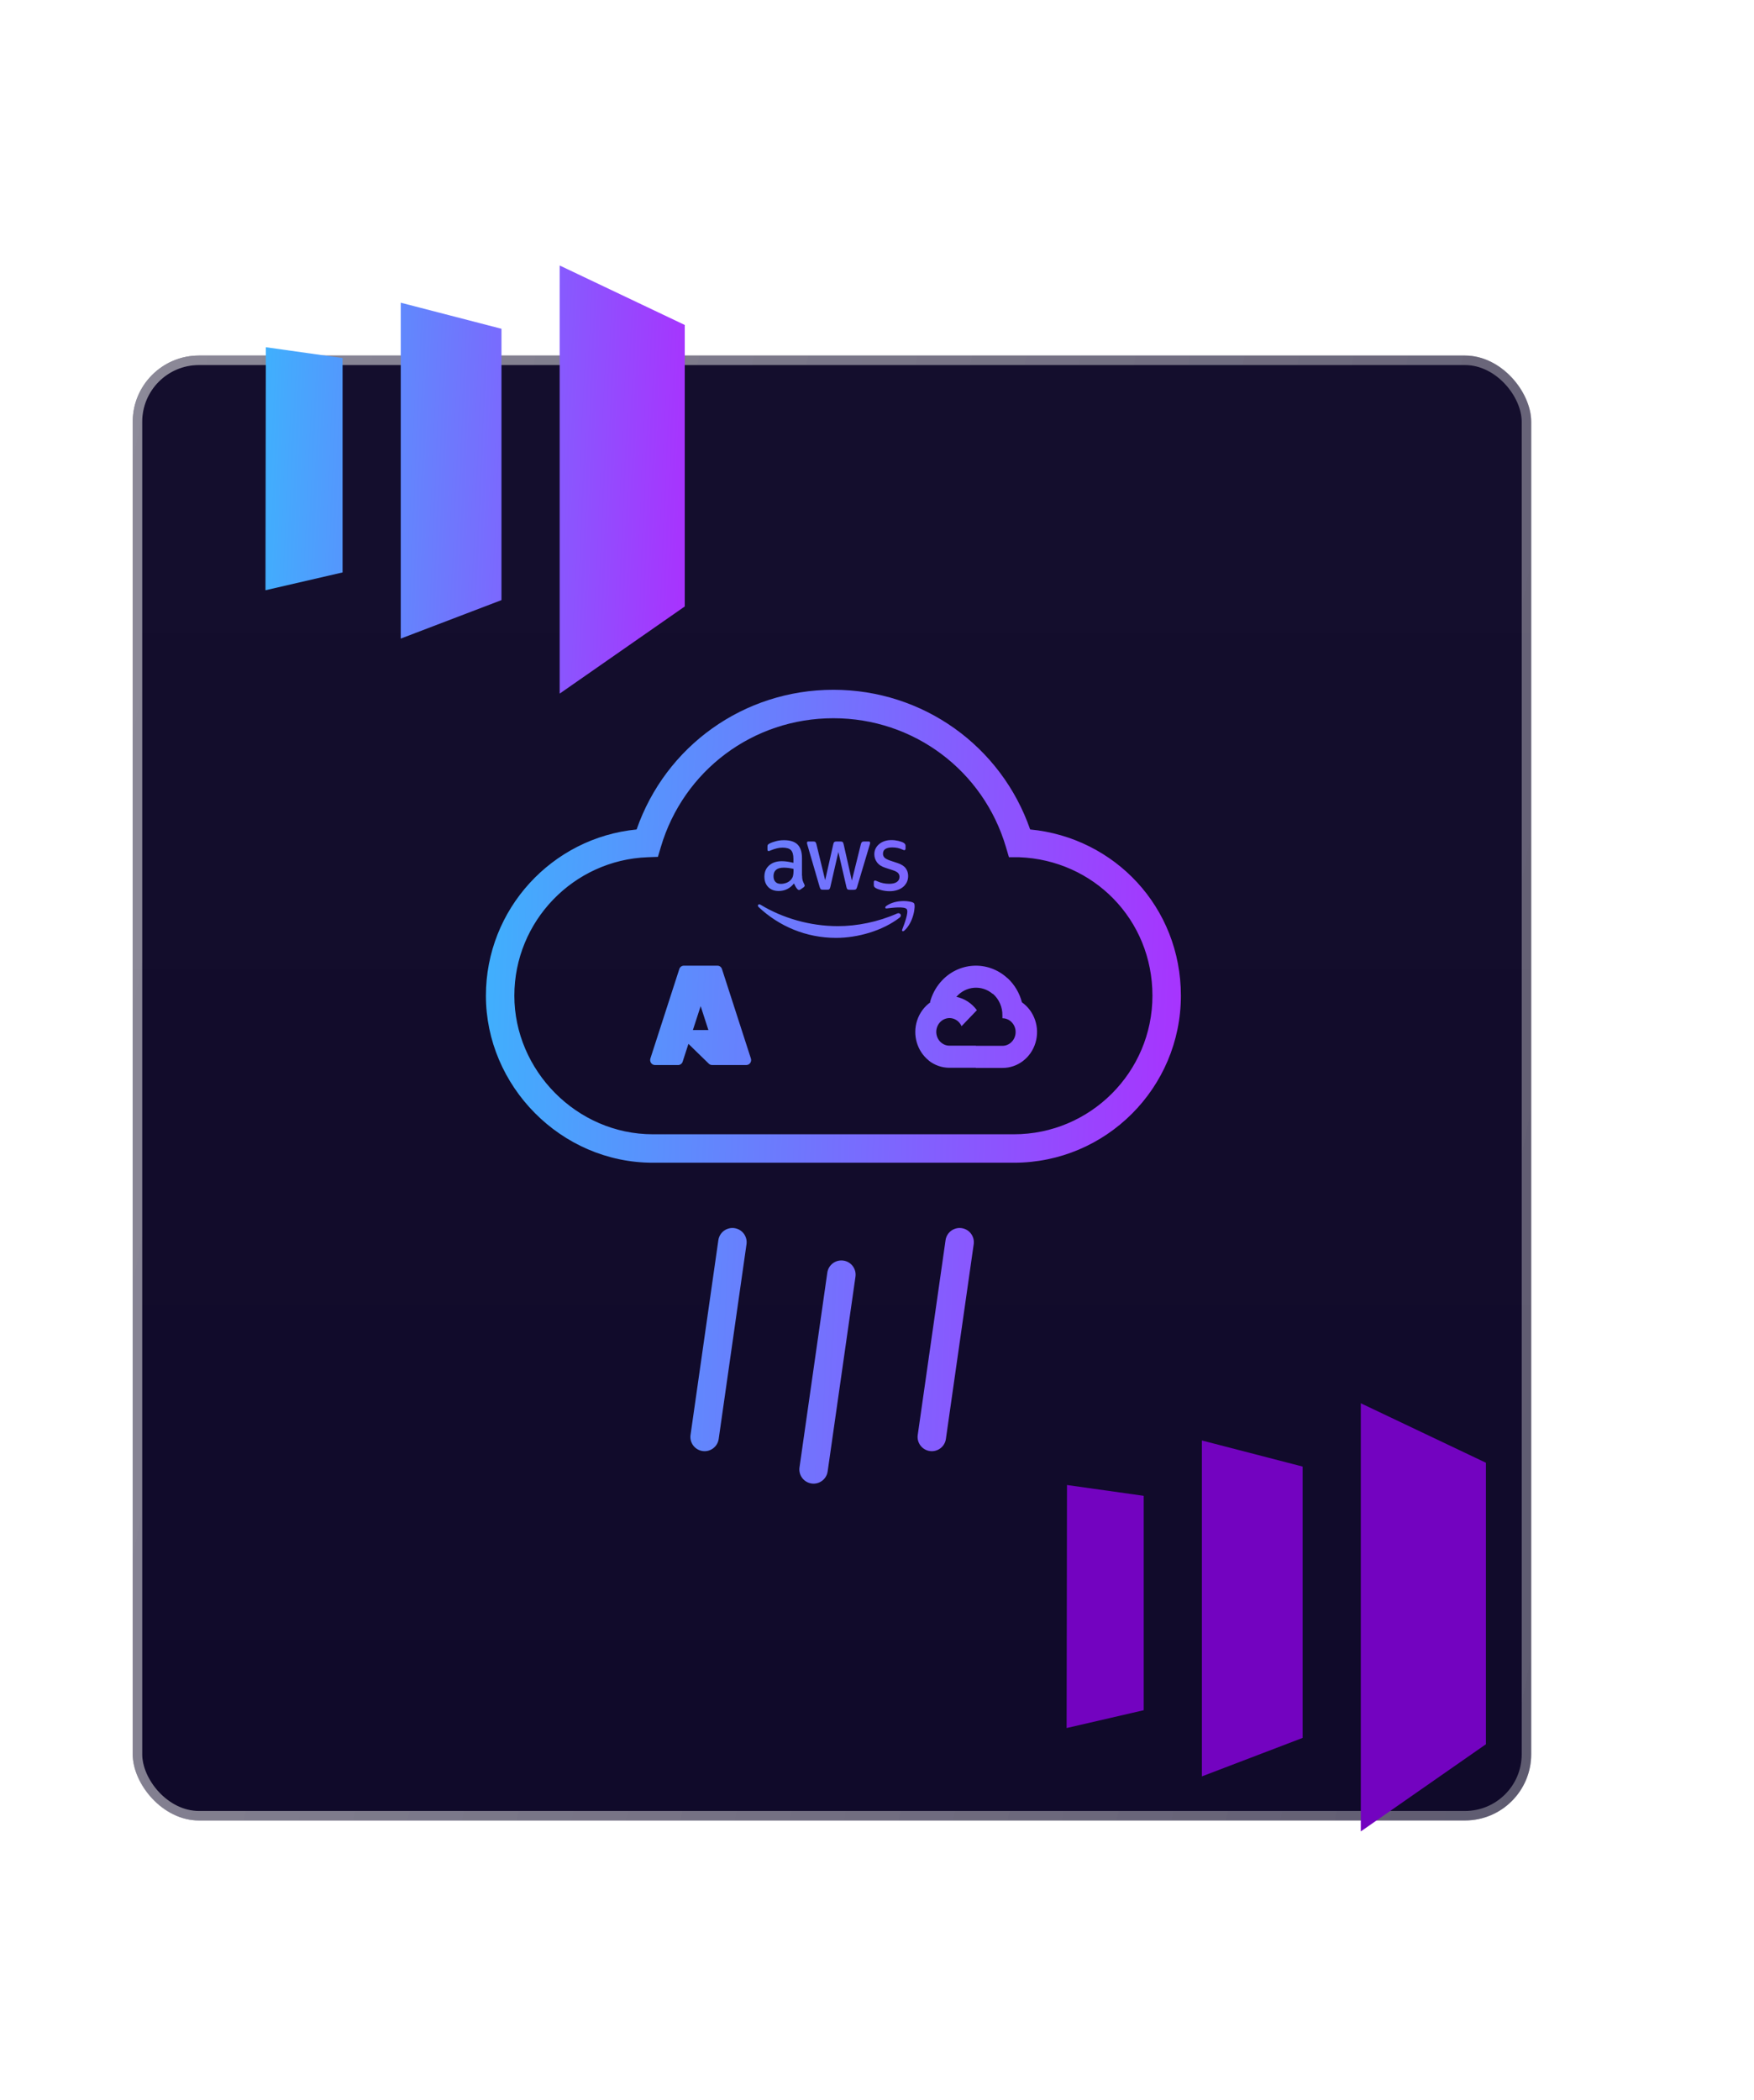
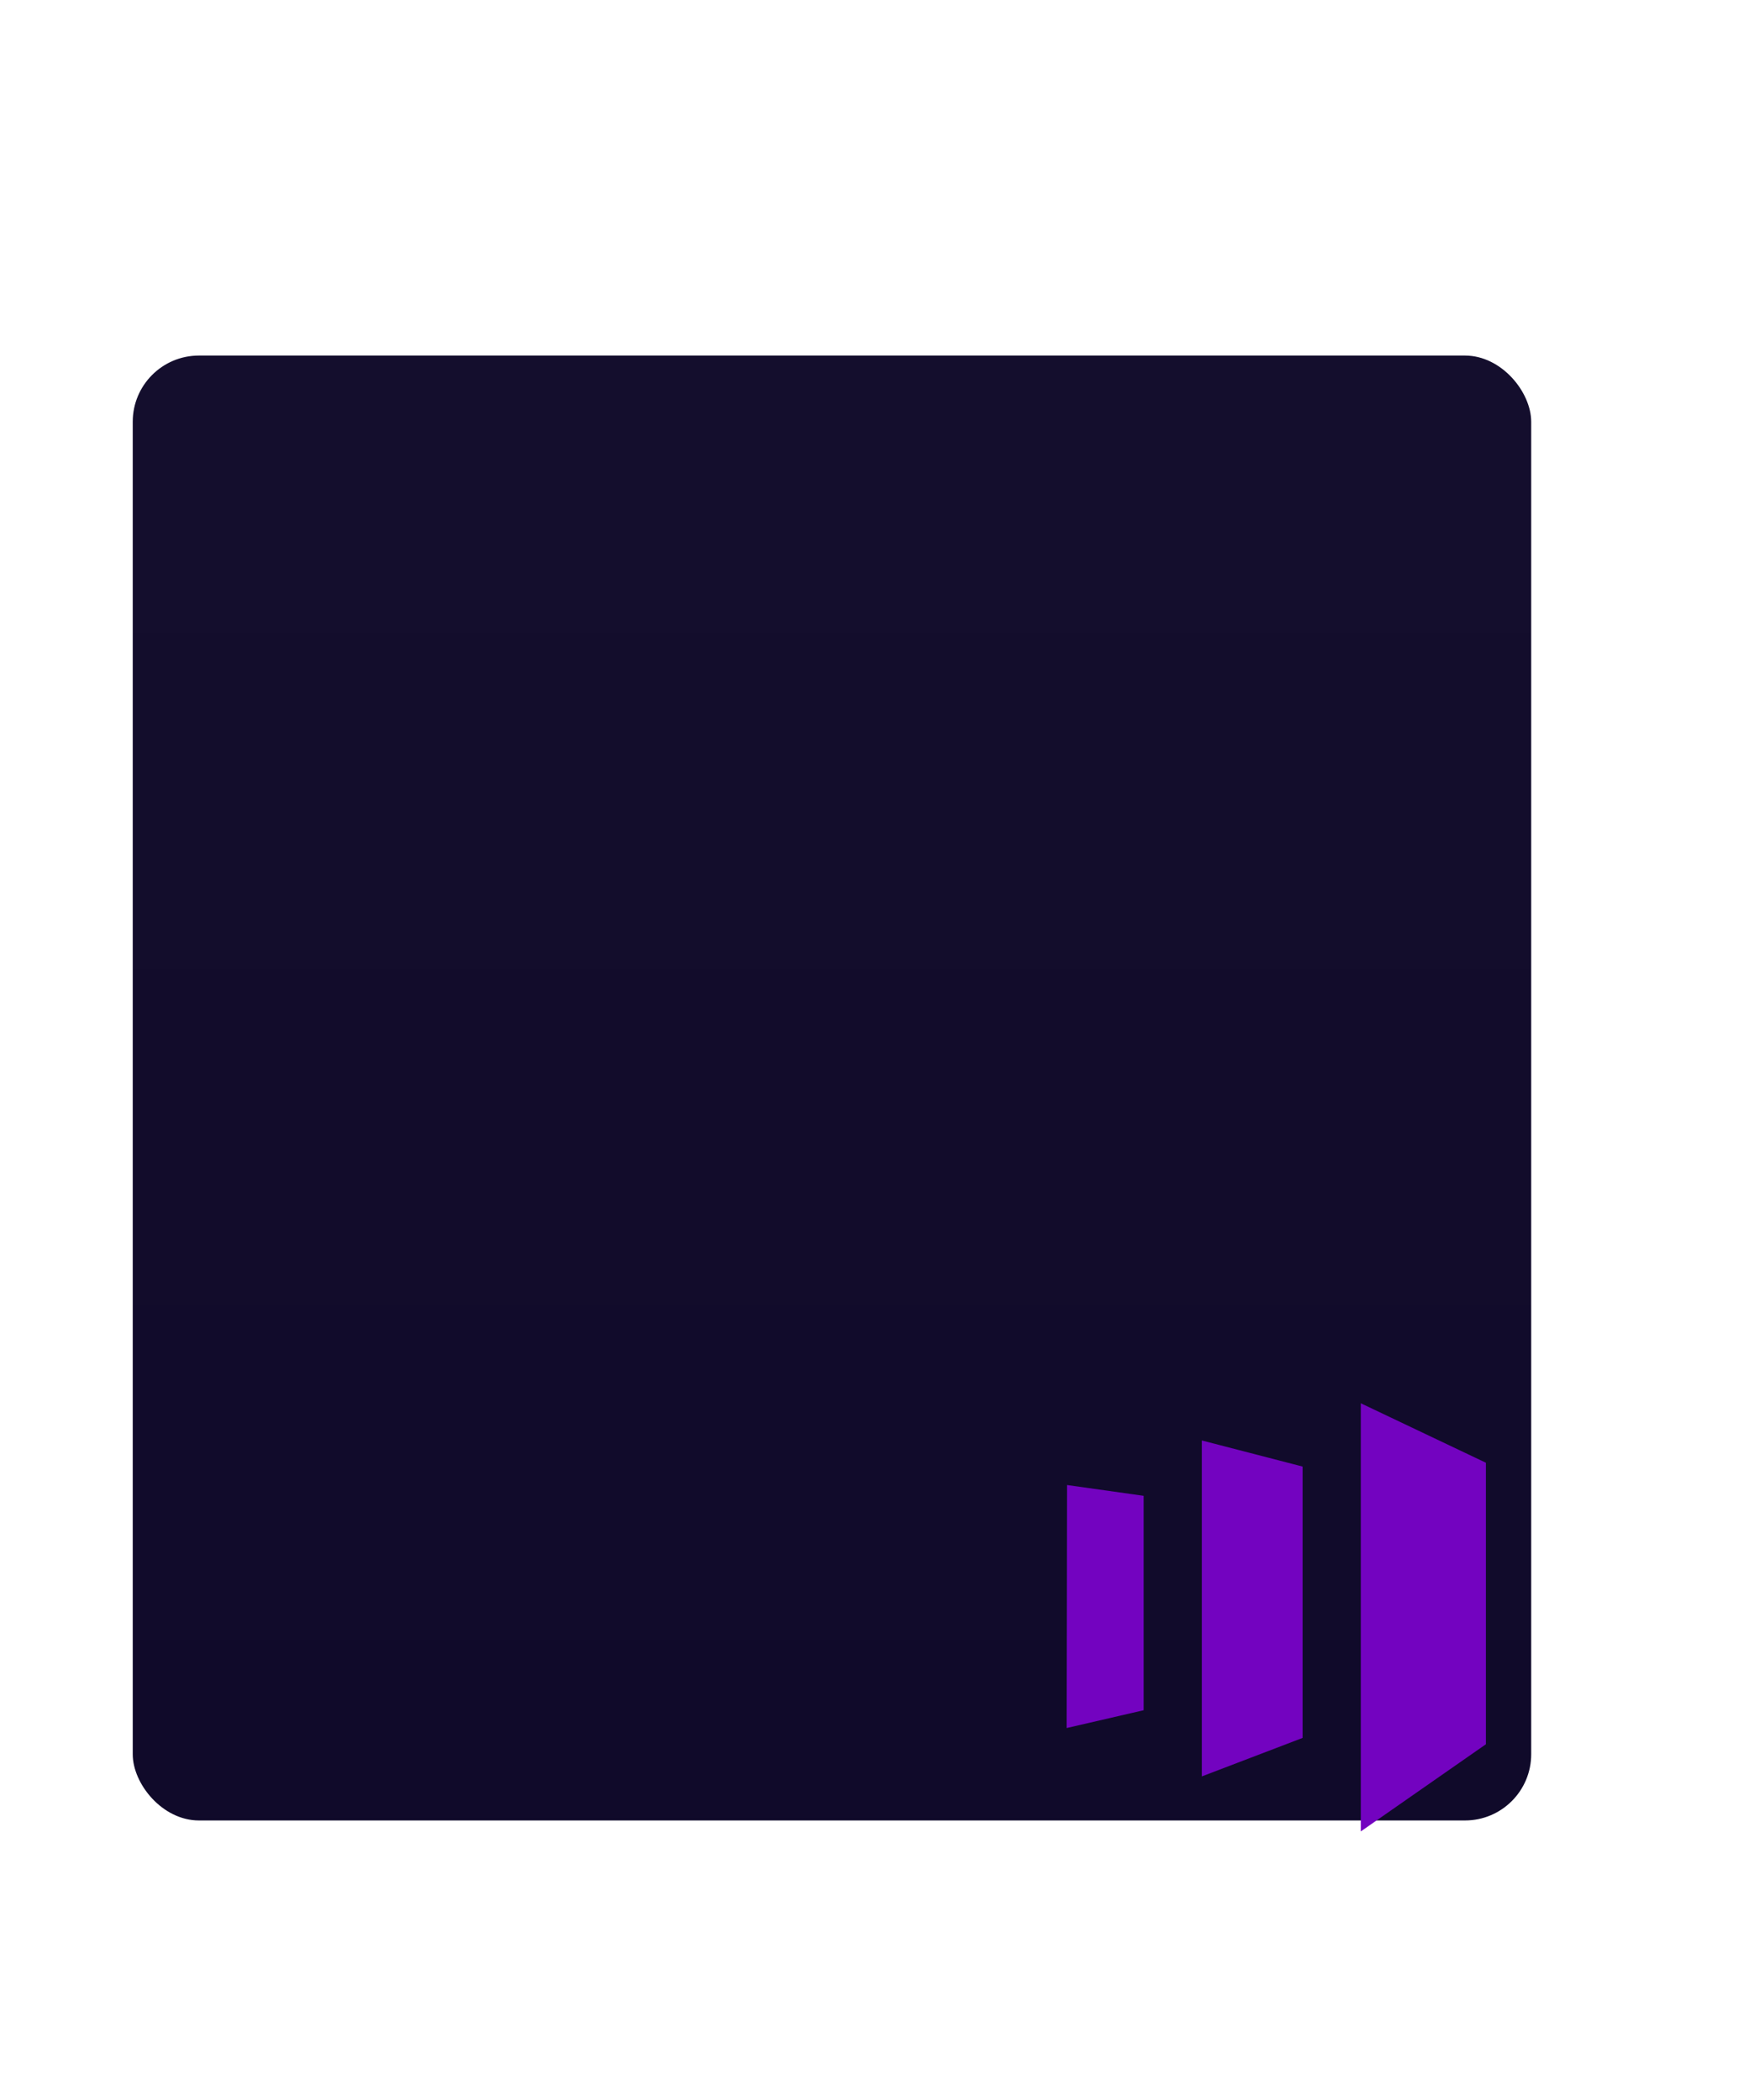
<svg xmlns="http://www.w3.org/2000/svg" width="370" height="443" viewBox="0 0 370 443" fill="none">
  <g filter="url(#filter0_b_10504_315)">
    <rect x="28" y="75" width="295" height="309" rx="13.966" fill="#0E0828" />
-     <rect x="29" y="76" width="293" height="307" rx="12.966" stroke="url(#paint0_linear_10504_315)" stroke-opacity="0.6" stroke-width="2" />
  </g>
  <g filter="url(#filter1_b_10504_315)">
    <rect x="28" y="75" width="295" height="309" rx="13.966" fill="url(#paint1_linear_10504_315)" />
-     <rect x="29" y="76" width="293" height="307" rx="12.966" stroke="url(#paint2_linear_10504_315)" stroke-opacity="0.6" stroke-width="2" />
  </g>
-   <path fill-rule="evenodd" clip-rule="evenodd" d="M134.29 174.965C140.393 157.407 156.866 145.5 175.8 145.5C194.732 145.5 211.205 157.403 217.308 174.963C235.108 176.664 249.103 191.345 249.103 210.029C249.103 229.459 233.307 245.26 213.882 245.26H137.721C118.272 245.26 102.5 229.031 102.5 210.029C102.5 191.758 116.471 176.697 134.29 174.965ZM175.8 151.5C158.822 151.5 144.16 162.561 139.4 178.671L138.789 180.74L136.633 180.819C121.027 181.394 108.5 194.278 108.5 210.029C108.5 225.768 121.636 239.26 137.721 239.26H213.882C229.991 239.26 243.103 226.147 243.103 210.029C243.103 193.917 230.629 181.423 215.023 180.821H212.834L212.199 178.671C207.439 162.558 192.777 151.5 175.8 151.5ZM143.656 203.896C143.615 203.927 143.577 203.962 143.541 203.999C143.504 204.037 143.47 204.078 143.439 204.121C143.377 204.209 143.328 204.306 143.295 204.41L137.198 223.269C137.147 223.427 137.133 223.595 137.157 223.759C137.18 223.924 137.241 224.08 137.334 224.215C137.427 224.35 137.549 224.46 137.691 224.536C137.833 224.612 137.99 224.652 138.149 224.652H143.055C143.066 224.652 143.077 224.652 143.087 224.651H143.185C143.246 224.64 143.307 224.623 143.366 224.6C143.464 224.567 143.557 224.518 143.641 224.455C143.726 224.391 143.801 224.314 143.863 224.227C143.925 224.139 143.974 224.041 144.007 223.938L144.676 221.87L145.224 220.184L149.518 224.369C149.564 224.414 149.615 224.454 149.668 224.489C149.722 224.524 149.778 224.554 149.837 224.578C149.896 224.603 149.957 224.621 150.019 224.633C150.081 224.646 150.144 224.652 150.207 224.652H155.867L155.867 224.652L155.867 224.652H155.867L155.867 224.651H157.445C157.604 224.651 157.761 224.612 157.903 224.536C158.044 224.46 158.167 224.35 158.26 224.215C158.352 224.079 158.413 223.923 158.437 223.759C158.46 223.594 158.446 223.426 158.395 223.269H158.396L152.299 204.409C152.266 204.305 152.217 204.208 152.155 204.121C152.093 204.033 152.018 203.956 151.934 203.892C151.849 203.829 151.755 203.78 151.655 203.746C151.556 203.713 151.452 203.696 151.348 203.696H150.574L150.574 203.696H144.248C144.142 203.695 144.037 203.713 143.937 203.747C143.836 203.78 143.741 203.831 143.656 203.896ZM147.801 212.228L146.205 217.14L146.162 217.273H149.432L147.801 212.228ZM169.195 184.694C169.195 185.119 169.239 185.463 169.316 185.715C169.404 185.968 169.514 186.243 169.668 186.542C169.723 186.633 169.745 186.725 169.745 186.805C169.745 186.92 169.679 187.035 169.536 187.15L168.843 187.632C168.744 187.7 168.645 187.735 168.557 187.735C168.447 187.735 168.337 187.677 168.227 187.574C168.073 187.402 167.941 187.218 167.831 187.035C167.721 186.84 167.611 186.622 167.49 186.358C166.633 187.414 165.555 187.941 164.258 187.941C163.334 187.941 162.597 187.666 162.059 187.115C161.52 186.565 161.245 185.83 161.245 184.912C161.245 183.937 161.575 183.146 162.245 182.549C162.916 181.952 163.807 181.654 164.939 181.654C165.313 181.654 165.698 181.688 166.105 181.746C166.512 181.803 166.93 181.895 167.369 181.998V181.161C167.369 180.289 167.194 179.681 166.853 179.325C166.501 178.969 165.907 178.797 165.06 178.797C164.676 178.797 164.28 178.843 163.873 178.946C163.466 179.05 163.07 179.176 162.685 179.336C162.509 179.417 162.377 179.463 162.3 179.486C162.223 179.509 162.169 179.52 162.125 179.52C161.971 179.52 161.894 179.405 161.894 179.164V178.602C161.894 178.419 161.916 178.281 161.971 178.201C162.026 178.12 162.125 178.04 162.278 177.96C162.663 177.753 163.125 177.581 163.664 177.443C164.203 177.294 164.774 177.225 165.379 177.225C166.688 177.225 167.644 177.535 168.26 178.155C168.865 178.774 169.173 179.715 169.173 180.977V184.694H169.195ZM164.73 186.438C165.093 186.438 165.467 186.369 165.863 186.232C166.259 186.094 166.611 185.842 166.908 185.498C167.084 185.28 167.216 185.039 167.281 184.763C167.347 184.488 167.391 184.155 167.391 183.765V183.283C167.073 183.203 166.732 183.134 166.38 183.088C166.028 183.042 165.687 183.019 165.346 183.019C164.61 183.019 164.071 183.168 163.708 183.478C163.345 183.788 163.169 184.224 163.169 184.798C163.169 185.337 163.301 185.738 163.576 186.014C163.84 186.301 164.225 186.438 164.73 186.438ZM173.56 187.677C173.362 187.677 173.23 187.643 173.142 187.563C173.054 187.494 172.977 187.333 172.911 187.115L170.327 178.246C170.261 178.017 170.228 177.868 170.228 177.788C170.228 177.604 170.316 177.501 170.492 177.501H171.57C171.779 177.501 171.922 177.535 171.999 177.615C172.087 177.684 172.153 177.845 172.219 178.063L174.066 185.658L175.781 178.063C175.836 177.833 175.902 177.684 175.99 177.615C176.078 177.547 176.232 177.501 176.43 177.501H177.31C177.518 177.501 177.661 177.535 177.749 177.615C177.837 177.684 177.914 177.845 177.958 178.063L179.696 185.75L181.598 178.063C181.664 177.833 181.741 177.684 181.818 177.615C181.906 177.547 182.049 177.501 182.247 177.501H183.269C183.445 177.501 183.544 177.593 183.544 177.788C183.544 177.837 183.536 177.886 183.527 177.942L183.522 177.971C183.511 178.04 183.489 178.132 183.445 178.258L180.795 187.127C180.729 187.356 180.652 187.505 180.564 187.574C180.476 187.643 180.333 187.689 180.146 187.689H179.201C178.992 187.689 178.849 187.654 178.761 187.574C178.673 187.494 178.596 187.345 178.552 187.115L176.848 179.715L175.154 187.104C175.099 187.333 175.033 187.482 174.945 187.563C174.857 187.643 174.704 187.677 174.506 187.677H173.56ZM187.689 187.987C187.118 187.987 186.546 187.918 185.996 187.781C185.446 187.643 185.017 187.494 184.732 187.322C184.556 187.218 184.435 187.104 184.391 187C184.347 186.897 184.325 186.782 184.325 186.679V186.094C184.325 185.853 184.413 185.738 184.578 185.738C184.644 185.738 184.71 185.75 184.776 185.773C184.818 185.788 184.875 185.812 184.939 185.84L184.975 185.856L185.013 185.872L185.05 185.888C185.424 186.06 185.831 186.197 186.26 186.289C186.7 186.381 187.129 186.427 187.568 186.427C188.261 186.427 188.8 186.301 189.174 186.048C189.548 185.796 189.746 185.429 189.746 184.958C189.746 184.637 189.647 184.373 189.449 184.155C189.251 183.937 188.877 183.742 188.338 183.559L186.744 183.042C185.941 182.778 185.347 182.388 184.984 181.872C184.622 181.367 184.435 180.805 184.435 180.208C184.435 179.727 184.534 179.302 184.732 178.935C184.93 178.568 185.193 178.246 185.523 177.994C185.853 177.73 186.227 177.535 186.667 177.397C187.107 177.26 187.568 177.202 188.052 177.202C188.294 177.202 188.547 177.214 188.789 177.248C189.042 177.283 189.273 177.329 189.504 177.375C189.724 177.432 189.933 177.489 190.13 177.558C190.328 177.627 190.482 177.696 190.592 177.765C190.746 177.856 190.856 177.948 190.922 178.051C190.988 178.143 191.021 178.269 191.021 178.43V178.969C191.021 179.21 190.933 179.336 190.768 179.336C190.68 179.336 190.537 179.291 190.35 179.199C189.724 178.9 189.02 178.751 188.239 178.751C187.612 178.751 187.118 178.855 186.777 179.073C186.436 179.291 186.26 179.623 186.26 180.094C186.26 180.415 186.37 180.69 186.59 180.908C186.81 181.126 187.217 181.344 187.799 181.539L189.361 182.056C190.152 182.319 190.724 182.687 191.065 183.157C191.406 183.627 191.571 184.167 191.571 184.763C191.571 185.257 191.472 185.704 191.285 186.094C191.087 186.484 190.823 186.828 190.482 187.104C190.141 187.391 189.735 187.597 189.262 187.746C188.767 187.907 188.25 187.987 187.689 187.987ZM176.375 197.832C180.894 197.832 186.15 196.352 189.767 193.564C190.361 193.105 189.844 192.405 189.24 192.692C185.182 194.482 180.773 195.354 176.76 195.354C170.811 195.354 165.06 193.644 160.398 190.822C159.991 190.57 159.683 191.006 160.024 191.327C164.335 195.388 170.041 197.832 176.375 197.832ZM191.274 191.773C190.812 191.154 188.217 191.475 187.04 191.624C186.689 191.67 186.634 191.349 186.952 191.108C189.02 189.593 192.417 190.029 192.813 190.534C193.209 191.05 192.703 194.595 190.768 196.293C190.471 196.557 190.185 196.42 190.317 196.076C190.757 194.94 191.736 192.381 191.274 191.773ZM209.392 209.635H209.458C210.75 210.763 211.485 212.442 211.453 214.203V214.784C212.994 214.784 214.242 216.087 214.242 217.693C214.242 219.301 212.993 220.603 211.453 220.603H205.875L205.867 220.612V220.572H200.289C199.894 220.572 199.503 220.484 199.143 220.313L199.145 220.311C197.741 219.649 197.118 217.926 197.752 216.461C198.386 214.996 200.038 214.346 201.442 215.007C202.06 215.299 202.555 215.816 202.835 216.461L206.07 213.085C204.984 211.605 203.424 210.609 201.702 210.258C201.727 210.243 201.749 210.235 201.769 210.239C203.756 207.963 207.099 207.698 209.392 209.635ZM195.909 223.711L195.916 223.68L195.91 223.687C193.454 221.716 192.469 218.335 193.457 215.271C193.986 213.632 195.017 212.277 196.337 211.369C196.282 211.383 196.228 211.402 196.176 211.425C196.578 209.874 197.318 208.442 198.338 207.238C202.005 202.902 208.347 202.49 212.502 206.316L212.496 206.37L212.542 206.323C214.007 207.679 215.06 209.452 215.573 211.424C218.222 213.293 219.385 216.753 218.437 219.94C217.488 223.126 214.651 225.289 211.453 225.263H205.875L205.844 225.231H200.289C198.708 225.238 197.17 224.704 195.909 223.711ZM205.4 262.45C205.634 260.81 204.495 259.29 202.855 259.056C201.214 258.821 199.695 259.961 199.46 261.601L196.527 282.142L193.593 302.682C193.359 304.322 194.498 305.842 196.138 306.076C197.779 306.311 199.298 305.171 199.532 303.531L202.466 282.99L205.4 262.45ZM157.473 262.45C157.707 260.81 156.567 259.29 154.927 259.056C153.287 258.821 151.767 259.961 151.533 261.601L145.665 302.682C145.431 304.322 146.571 305.842 148.211 306.076C149.851 306.311 151.371 305.171 151.605 303.531L157.473 262.45ZM180.457 269.297C180.692 267.656 179.552 266.137 177.912 265.903C176.271 265.668 174.752 266.808 174.518 268.448L168.65 309.529C168.416 311.169 169.555 312.689 171.196 312.923C172.836 313.157 174.355 312.018 174.59 310.377L180.457 269.297Z" fill="url(#paint3_linear_10504_315)" />
  <g filter="url(#filter2_f_10504_315)">
    <path d="M287.059 296V386.31L313.448 367.925V308.546L287.059 296ZM274.785 366.585L253.536 374.702V303.849L274.785 309.351V366.585ZM225 364.504L241.262 360.745V315.522L225.077 313.242L225 364.504Z" fill="#7303C0" />
  </g>
  <g filter="url(#filter3_f_10504_315)">
-     <path d="M118.059 56V146.31L144.448 127.925V68.546L118.059 56ZM105.785 126.585L84.536 134.702V63.849L105.785 69.351V126.585ZM56 124.504L72.262 120.745V75.522L56.077 73.242L56 124.504Z" fill="url(#paint4_linear_10504_315)" />
-   </g>
+     </g>
  <defs>
    <filter id="filter0_b_10504_315" x="-18.552" y="28.448" width="388.103" height="402.103" filterUnits="userSpaceOnUse" color-interpolation-filters="sRGB">
      <feFlood flood-opacity="0" result="BackgroundImageFix" />
      <feGaussianBlur in="BackgroundImageFix" stdDeviation="23.276" />
      <feComposite in2="SourceAlpha" operator="in" result="effect1_backgroundBlur_10504_315" />
      <feBlend mode="normal" in="SourceGraphic" in2="effect1_backgroundBlur_10504_315" result="shape" />
    </filter>
    <filter id="filter1_b_10504_315" x="-18.552" y="28.448" width="388.103" height="402.103" filterUnits="userSpaceOnUse" color-interpolation-filters="sRGB">
      <feFlood flood-opacity="0" result="BackgroundImageFix" />
      <feGaussianBlur in="BackgroundImageFix" stdDeviation="23.276" />
      <feComposite in2="SourceAlpha" operator="in" result="effect1_backgroundBlur_10504_315" />
      <feBlend mode="normal" in="SourceGraphic" in2="effect1_backgroundBlur_10504_315" result="shape" />
    </filter>
    <filter id="filter2_f_10504_315" x="169.138" y="240.138" width="200.172" height="202.035" filterUnits="userSpaceOnUse" color-interpolation-filters="sRGB">
      <feFlood flood-opacity="0" result="BackgroundImageFix" />
      <feBlend mode="normal" in="SourceGraphic" in2="BackgroundImageFix" result="shape" />
      <feGaussianBlur stdDeviation="27.931" result="effect1_foregroundBlur_10504_315" />
    </filter>
    <filter id="filter3_f_10504_315" x="0.138" y="0.138" width="200.172" height="202.035" filterUnits="userSpaceOnUse" color-interpolation-filters="sRGB">
      <feFlood flood-opacity="0" result="BackgroundImageFix" />
      <feBlend mode="normal" in="SourceGraphic" in2="BackgroundImageFix" result="shape" />
      <feGaussianBlur stdDeviation="27.931" result="effect1_foregroundBlur_10504_315" />
    </filter>
    <linearGradient id="paint0_linear_10504_315" x1="31.049" y1="81.95" x2="369.707" y2="149.364" gradientUnits="userSpaceOnUse">
      <stop stop-color="white" stop-opacity="0.5" />
      <stop offset="1" stop-color="white" stop-opacity="0.3" />
    </linearGradient>
    <linearGradient id="paint1_linear_10504_315" x1="175.5" y1="-18.582" x2="175.5" y2="522.795" gradientUnits="userSpaceOnUse">
      <stop stop-color="white" stop-opacity="0.03" />
      <stop offset="1" stop-color="white" stop-opacity="0" />
    </linearGradient>
    <linearGradient id="paint2_linear_10504_315" x1="31.049" y1="81.95" x2="369.707" y2="149.364" gradientUnits="userSpaceOnUse">
      <stop stop-color="white" stop-opacity="0.5" />
      <stop offset="1" stop-color="white" stop-opacity="0.3" />
    </linearGradient>
    <linearGradient id="paint3_linear_10504_315" x1="251.152" y1="312.454" x2="93.699" y2="306.382" gradientUnits="userSpaceOnUse">
      <stop stop-color="#AB2FFE" />
      <stop offset="0.969" stop-color="#40AFFD" />
    </linearGradient>
    <linearGradient id="paint4_linear_10504_315" x1="145.997" y1="146.31" x2="50.386" y2="142.182" gradientUnits="userSpaceOnUse">
      <stop stop-color="#AB2FFE" />
      <stop offset="0.969" stop-color="#40AFFD" />
    </linearGradient>
  </defs>
</svg>